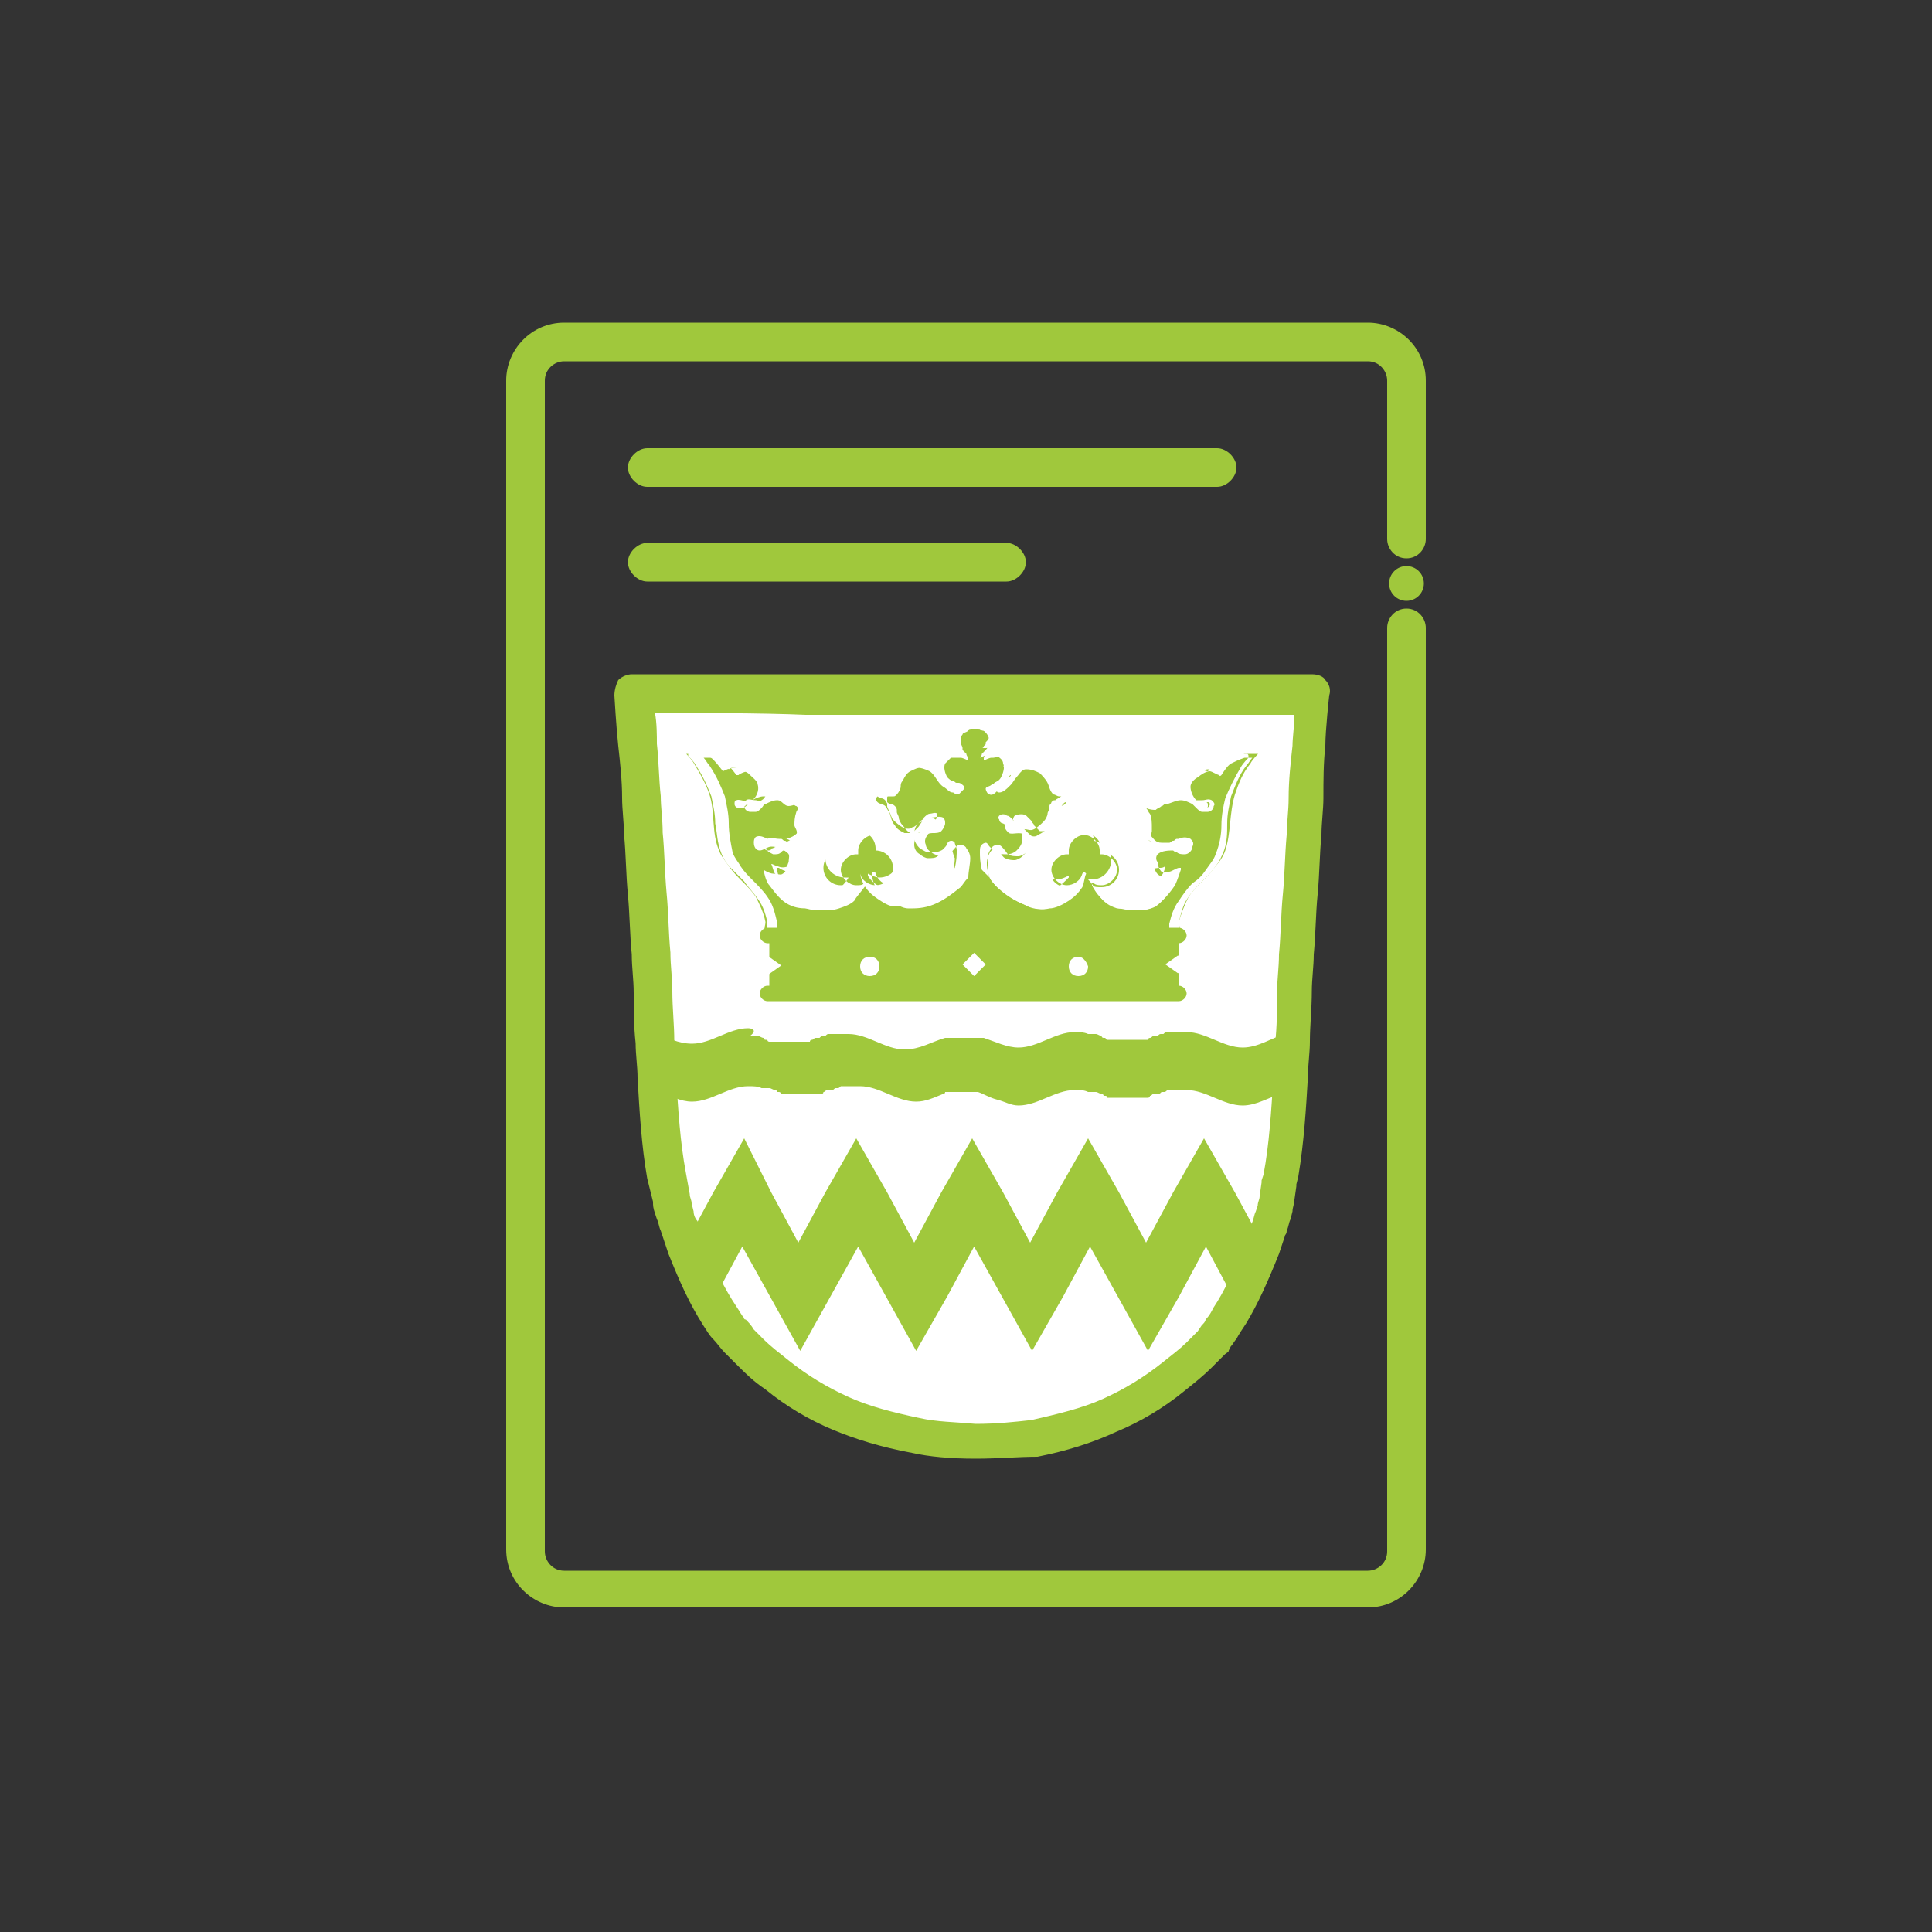
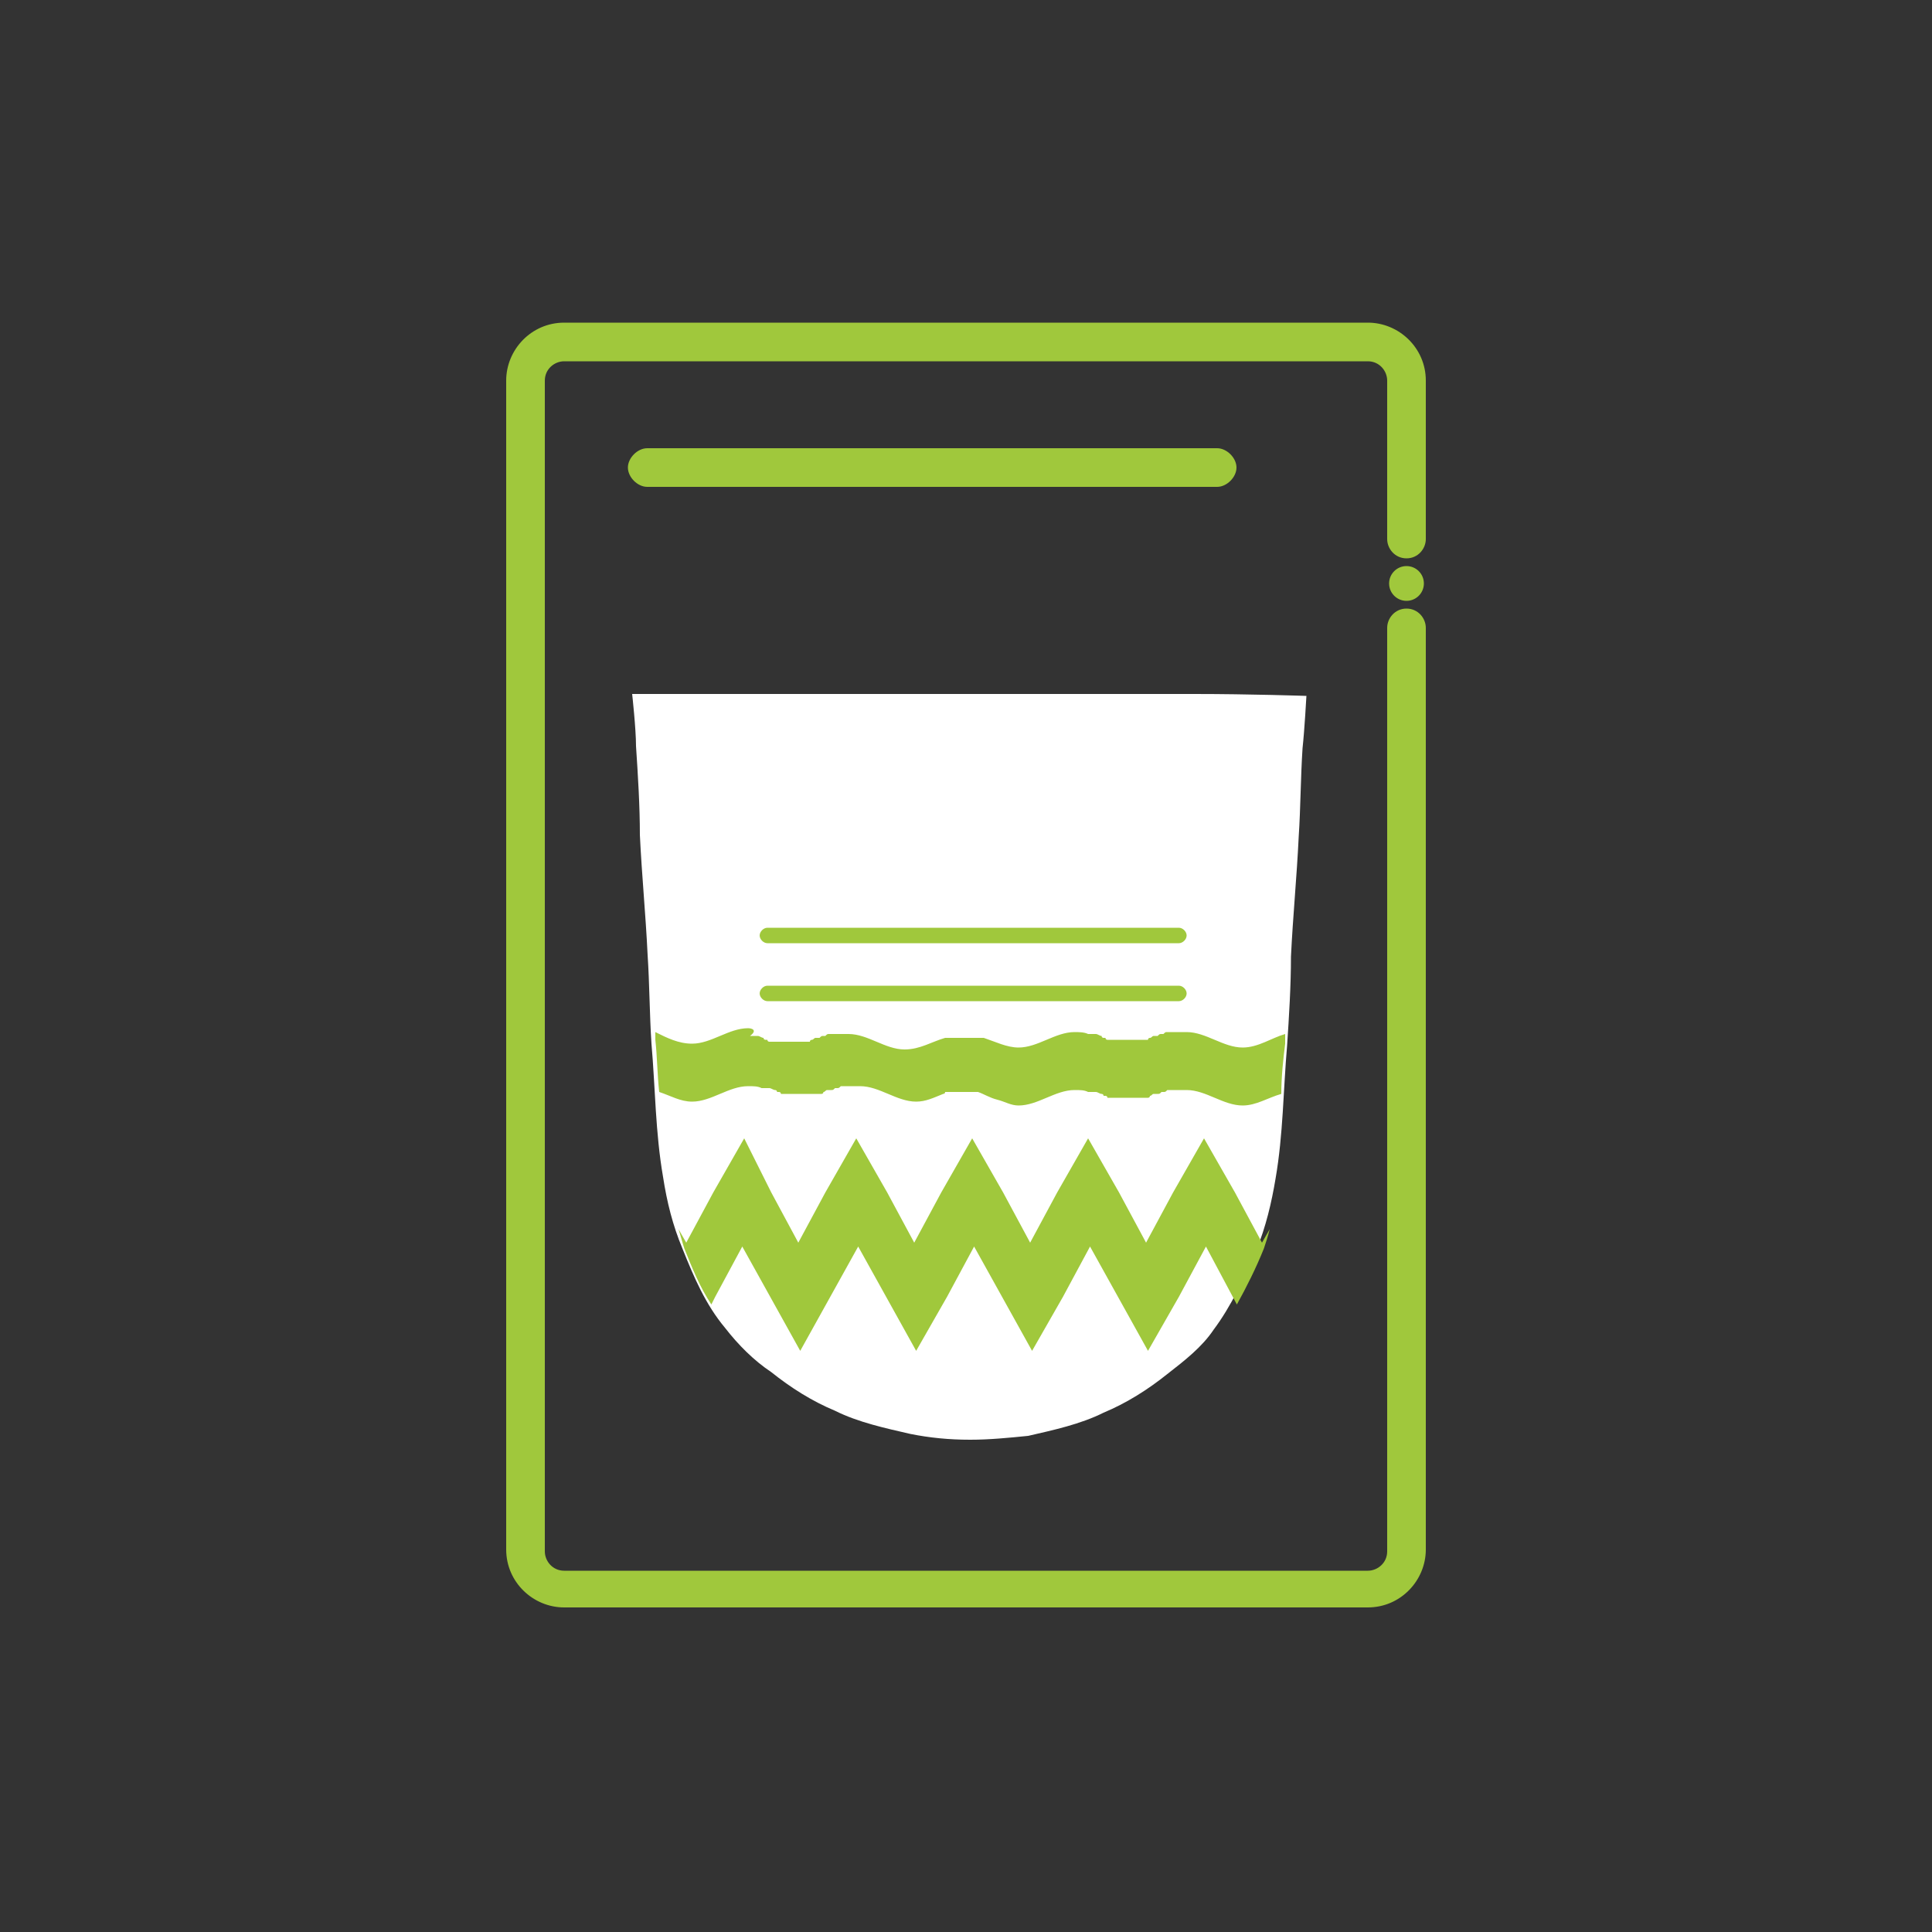
<svg xmlns="http://www.w3.org/2000/svg" version="1.1" id="Ebene_1" x="0px" y="0px" viewBox="0 0 100 100" style="enable-background:new 0 0 100 100;" xml:space="preserve">
  <rect x="0" y="0" width="100" height="100" fill="#333333" stroke="none" />
  <style type="text/css">
	.st0{fill:#A0C83C;}
	.st1{fill:#FFFFFF;}
	.st2{fill-rule:evenodd;clip-rule:evenodd;fill:#A0C83C;}
</style>
  <path class="st0" d="M73.8,19.7c0-1.7-1.4-3-3-3H29.2c-1.7,0-3,1.4-3,3v60.5c0,1.7,1.4,3,3,3h41.6c1.7,0,3-1.4,3-3V32.5  c0-0.5-0.4-1-1-1s-1,0.5-1,1v47.8c0,0.6-0.5,1-1,1H29.2c-0.6,0-1-0.5-1-1V19.7c0-0.6,0.5-1,1-1h41.6c0.6,0,1,0.5,1,1v8.2  c0,0.5,0.4,1,1,1s1-0.5,1-1V19.7z" />
  <circle class="st0" cx="72.8" cy="30.2" r="0.9" />
-   <path class="st0" d="M33.5,30.1h18.6c0.5,0,1-0.5,1-1s-0.5-1-1-1H33.5c-0.5,0-1,0.5-1,1S33,30.1,33.5,30.1z" />
  <path class="st0" d="M33.5,25.2H63c0.5,0,1-0.5,1-1s-0.5-1-1-1H33.5c-0.5,0-1,0.5-1,1S33,25.2,33.5,25.2z" />
  <g>
    <g transform="translate(124.12 7.02)">
      <g>
        <path class="st1" d="M-62.3,28.9c-1,0-1.9,0-2.6,0c-2.9,0-5.8,0-8.7,0c-0.1,0-0.2,0-0.3,0c-2.9,0-5.7,0-8.7,0s-8.8,0-8.8,0     s0.2,1.8,0.2,2.7c0.1,1.5,0.2,3.1,0.2,4.6c0.1,2.1,0.3,4.1,0.4,6.2c0.1,1.5,0.1,3.1,0.2,4.6c0.2,2.3,0.2,4.6,0.6,6.9     c0.2,1.3,0.5,2.5,1,3.7c0.6,1.5,1.2,2.9,2.2,4.1c0.7,0.9,1.5,1.7,2.4,2.3c1,0.8,2.1,1.5,3.3,2c1.2,0.6,2.6,0.9,3.9,1.2     c1,0.2,2,0.3,3.1,0.3c1,0,2-0.1,3-0.2c1.3-0.3,2.7-0.6,3.9-1.2c1.2-0.5,2.3-1.2,3.3-2c0.9-0.7,1.8-1.4,2.4-2.3     c0.9-1.2,1.6-2.7,2.2-4.1c0.5-1.2,0.8-2.5,1-3.7c0.4-2.3,0.4-4.6,0.6-6.9c0.1-1.5,0.2-3.1,0.2-4.6c0.1-2.1,0.3-4.1,0.4-6.2     c0.1-1.5,0.1-3.1,0.2-4.6c0.1-0.9,0.2-2.7,0.2-2.7S-59.4,28.9-62.3,28.9" />
      </g>
      <g>
        <path class="st0" d="M-85.4,46.2c-1,0-1.9,0.8-2.9,0.8c-0.7,0-1.3-0.3-1.9-0.6c0,0.1,0,0.3,0,0.4c0.1,0.9,0.1,1.8,0.2,2.7     c0.6,0.2,1.1,0.5,1.7,0.5v0c1,0,1.9-0.8,2.9-0.8c0.3,0,0.5,0,0.7,0.1c0,0,0,0,0.1,0c0,0,0,0,0,0c0,0,0.1,0,0.1,0c0,0,0,0,0,0     c0,0,0.1,0,0.1,0c0,0,0,0,0,0c0,0,0.1,0,0.1,0c0,0,0,0,0,0c0.1,0,0.2,0.1,0.3,0.1c0,0,0.1,0,0.1,0.1c0,0,0.1,0,0.1,0     c0,0,0.1,0,0.1,0.1c0,0,0,0,0,0c0,0,0,0,0,0c0,0,0.1,0,0.1,0c0,0,0,0,0,0c0,0,0,0,0,0c0,0,0,0,0.1,0c0,0,0,0,0,0c0,0,0,0,0,0     c0,0,0,0,0,0c0,0,0,0,0,0c0,0,0,0,0,0c0,0,0,0,0,0c0,0,0,0,0.1,0c0,0,0,0,0,0c0,0,0,0,0,0c0,0,0,0,0.1,0c0,0,0,0,0,0     c0,0,0,0,0.1,0c0,0,0,0,0,0c0,0,0,0,0,0c0,0,0.1,0,0.1,0c0,0,0,0,0,0c0,0,0,0,0,0c0,0,0,0,0,0c0,0,0,0,0,0c0,0,0,0,0.1,0     c0,0,0,0,0.1,0c0,0,0,0,0,0c0,0,0,0,0,0c0,0,0,0,0.1,0c0,0,0,0,0,0c0,0,0,0,0.1,0c0,0,0,0,0,0c0,0,0.1,0,0.1,0c0,0,0,0,0,0     c0,0,0,0,0,0c0,0,0,0,0.1,0c0,0,0,0,0.1,0c0,0,0.1,0,0.1,0c0,0,0,0,0,0c0,0,0,0,0,0c0,0,0.1,0,0.1,0c0,0,0,0,0.1,0c0,0,0,0,0.1,0     c0,0,0,0,0.1,0c0,0,0.1,0,0.1,0c0,0,0.1,0,0.1,0c0,0,0,0,0,0c0,0,0,0,0.1,0c0,0,0.1,0,0.1-0.1c0,0,0,0,0,0c0,0,0,0,0,0     c0.1,0,0.1-0.1,0.2-0.1c0,0,0,0,0.1,0c0,0,0,0,0,0c0,0,0.1,0,0.1,0c0.1,0,0.1,0,0.2-0.1c0,0,0.1,0,0.1,0c0.1,0,0.1,0,0.2-0.1     c0,0,0,0,0.1,0c0,0,0,0,0.1,0c0,0,0,0,0.1,0c0,0,0,0,0,0c0,0,0,0,0.1,0c0,0,0,0,0,0c0,0,0,0,0,0c0,0,0,0,0.1,0c0,0,0,0,0,0     c0.2,0,0.3,0,0.5,0c1,0,1.9,0.8,2.9,0.8c0.5,0,0.9-0.2,1.4-0.4v0c0,0,0,0,0,0c0,0,0,0,0,0c0,0,0.1,0,0.1-0.1c0,0,0.1,0,0.1,0     c0,0,0.1,0,0.1,0c0,0,0,0,0,0c0,0,0,0,0,0c0,0,0,0,0,0c0,0,0,0,0,0c0,0,0,0,0,0c0,0,0,0,0,0c0,0,0,0,0,0c0,0,0,0,0,0     c0,0,0,0,0.1,0c0,0,0,0,0,0c0,0,0,0,0.1,0c0,0,0,0,0,0c0,0,0,0,0.1,0c0,0,0,0,0,0c0,0,0,0,0.1,0c0,0,0,0,0,0c0,0,0,0,0.1,0     c0,0,0,0,0,0c0,0,0.1,0,0.1,0c0,0,0,0,0,0c0,0,0,0,0,0c0,0,0.1,0,0.1,0c0,0,0,0,0,0c0,0,0.1,0,0.1,0c0,0,0,0,0,0c0,0,0,0,0,0     c0,0,0,0,0,0c0,0,0,0,0,0c0,0,0,0,0,0c0,0,0.1,0,0.1,0c0,0,0,0,0,0c0,0,0.1,0,0.1,0c0,0,0.1,0,0.1,0c0,0,0,0,0,0c0,0,0.1,0,0.1,0     c0,0,0,0,0,0c0,0,0,0,0,0c0,0,0.1,0,0.1,0c0,0,0,0,0,0c0,0,0,0,0,0c0,0,0.1,0,0.1,0c0,0,0,0,0,0c0,0,0.1,0,0.1,0c0,0,0,0,0,0     c0.3,0.1,0.6,0.3,1,0.4c0,0,0,0,0,0c0.4,0.1,0.7,0.3,1.1,0.3v0c1,0,1.9-0.8,2.9-0.8c0.3,0,0.5,0,0.7,0.1c0,0,0,0,0.1,0     c0,0,0,0,0,0c0,0,0.1,0,0.1,0c0,0,0,0,0,0c0,0,0.1,0,0.1,0c0,0,0,0,0,0c0,0,0.1,0,0.1,0c0,0,0,0,0,0c0.1,0,0.2,0.1,0.3,0.1     c0,0,0.1,0,0.1,0.1c0,0,0.1,0,0.1,0c0,0,0.1,0,0.1,0.1c0,0,0,0,0,0c0,0,0,0,0,0c0,0,0.1,0,0.1,0c0,0,0,0,0,0c0,0,0,0,0,0     c0,0,0,0,0.1,0c0,0,0,0,0,0c0,0,0,0,0,0c0,0,0,0,0,0c0,0,0,0,0,0c0,0,0,0,0,0c0,0,0,0,0,0c0,0,0,0,0.1,0c0,0,0,0,0,0c0,0,0,0,0,0     c0,0,0,0,0.1,0c0,0,0,0,0,0c0,0,0,0,0.1,0c0,0,0,0,0,0c0,0,0,0,0,0c0,0,0.1,0,0.1,0c0,0,0,0,0,0c0,0,0,0,0,0c0,0,0,0,0,0     c0,0,0,0,0,0c0,0,0,0,0.1,0c0,0,0,0,0.1,0c0,0,0,0,0,0c0,0,0,0,0,0c0,0,0,0,0.1,0c0,0,0,0,0,0c0,0,0,0,0.1,0c0,0,0,0,0,0     c0,0,0.1,0,0.1,0c0,0,0,0,0,0c0,0,0,0,0,0c0,0,0,0,0.1,0c0,0,0,0,0.1,0c0,0,0.1,0,0.1,0c0,0,0,0,0,0c0,0,0,0,0,0c0,0,0.1,0,0.1,0     c0,0,0,0,0.1,0c0,0,0,0,0.1,0c0,0,0,0,0.1,0c0,0,0.1,0,0.1,0c0,0,0.1,0,0.1,0c0,0,0,0,0,0c0,0,0,0,0.1,0c0,0,0.1,0,0.1-0.1     c0,0,0,0,0,0c0,0,0,0,0,0c0.1,0,0.1-0.1,0.2-0.1c0,0,0,0,0.1,0c0,0,0,0,0,0c0,0,0.1,0,0.1,0c0.1,0,0.1,0,0.2-0.1c0,0,0.1,0,0.1,0     c0.1,0,0.1,0,0.2-0.1c0,0,0,0,0.1,0c0,0,0,0,0.1,0c0,0,0,0,0.1,0c0,0,0,0,0,0c0,0,0,0,0.1,0c0,0,0,0,0,0c0,0,0,0,0,0     c0,0,0,0,0.1,0c0,0,0,0,0,0c0.2,0,0.3,0,0.5,0c1,0,1.9,0.8,2.9,0.8c0.7,0,1.3-0.4,2-0.6c0-0.9,0.1-1.8,0.2-2.6c0-0.2,0-0.4,0-0.5     c-0.7,0.2-1.4,0.7-2.2,0.7c-1,0-1.9-0.8-2.9-0.8c-0.2,0-0.3,0-0.5,0c0,0,0,0,0,0c0,0,0,0-0.1,0c0,0,0,0,0,0c0,0,0,0,0,0     c0,0,0,0-0.1,0c0,0,0,0,0,0c0,0,0,0-0.1,0c0,0,0,0-0.1,0c0,0,0,0-0.1,0c-0.1,0-0.1,0-0.2,0.1c0,0-0.1,0-0.1,0     c-0.1,0-0.1,0-0.2,0.1c0,0-0.1,0-0.1,0c0,0,0,0,0,0c0,0,0,0-0.1,0c-0.1,0-0.1,0.1-0.2,0.1c0,0,0,0,0,0c0,0,0,0,0,0     c0,0-0.1,0-0.1,0.1c0,0,0,0-0.1,0c0,0,0,0,0,0c0,0-0.1,0-0.1,0c0,0-0.1,0-0.1,0c0,0,0,0-0.1,0c0,0,0,0-0.1,0c0,0,0,0-0.1,0     c0,0-0.1,0-0.1,0c0,0,0,0,0,0c0,0,0,0,0,0c0,0-0.1,0-0.1,0c0,0,0,0-0.1,0c0,0,0,0-0.1,0c0,0,0,0,0,0c0,0,0,0,0,0c0,0-0.1,0-0.1,0     c0,0,0,0,0,0c0,0,0,0-0.1,0c0,0,0,0,0,0c0,0,0,0-0.1,0c0,0,0,0,0,0c0,0,0,0,0,0c0,0,0,0-0.1,0c0,0,0,0-0.1,0c0,0,0,0,0,0     c0,0,0,0,0,0c0,0,0,0,0,0c0,0,0,0,0,0c0,0-0.1,0-0.1,0c0,0,0,0,0,0c0,0,0,0,0,0c0,0,0,0-0.1,0c0,0,0,0,0,0c0,0,0,0-0.1,0     c0,0,0,0,0,0c0,0,0,0,0,0c0,0,0,0-0.1,0c0,0,0,0,0,0c0,0,0,0,0,0c0,0,0,0,0,0c0,0,0,0,0,0c0,0,0,0,0,0c0,0,0,0,0,0c0,0,0,0-0.1,0     c0,0,0,0,0,0c0,0,0,0,0,0c0,0-0.1,0-0.1,0c0,0,0,0,0,0c0,0,0,0,0,0c0,0-0.1,0-0.1-0.1c0,0-0.1,0-0.1,0c0,0-0.1,0-0.1-0.1     c-0.1,0-0.2-0.1-0.3-0.1c0,0,0,0,0,0c0,0-0.1,0-0.1,0c0,0,0,0,0,0c0,0-0.1,0-0.1,0c0,0,0,0,0,0c0,0-0.1,0-0.1,0c0,0,0,0,0,0     c0,0,0,0-0.1,0c-0.2-0.1-0.5-0.1-0.7-0.1c-1,0-1.9,0.8-2.9,0.8c-0.6,0-1.2-0.3-1.8-0.5c0,0,0,0,0,0c0,0,0,0,0,0c0,0-0.1,0-0.1,0     c0,0,0,0-0.1,0c0,0-0.1,0-0.1,0c0,0,0,0,0,0c0,0,0,0-0.1,0c0,0,0,0,0,0c0,0,0,0-0.1,0c0,0,0,0,0,0c0,0-0.1,0-0.1,0c0,0,0,0,0,0     c0,0,0,0-0.1,0c0,0,0,0,0,0c0,0,0,0-0.1,0c0,0,0,0,0,0c0,0-0.1,0-0.1,0c0,0,0,0,0,0c0,0,0,0-0.1,0c0,0,0,0,0,0c0,0,0,0-0.1,0     c0,0,0,0,0,0c0,0,0,0,0,0c0,0,0,0-0.1,0c0,0,0,0,0,0c0,0,0,0,0,0c0,0,0,0,0,0c0,0-0.1,0-0.1,0c0,0,0,0,0,0c0,0-0.1,0-0.1,0     c0,0,0,0,0,0c0,0-0.1,0-0.1,0c0,0,0,0,0,0c0,0,0,0-0.1,0c0,0,0,0-0.1,0c0,0,0,0,0,0c0,0,0,0-0.1,0c0,0,0,0,0,0c0,0,0,0-0.1,0     c0,0,0,0,0,0c0,0-0.1,0-0.1,0c0,0,0,0,0,0h0c-0.7,0.2-1.3,0.6-2.1,0.6c-1,0-1.9-0.8-2.9-0.8c-0.2,0-0.3,0-0.5,0c0,0,0,0,0,0     c0,0,0,0-0.1,0c0,0,0,0,0,0c0,0,0,0,0,0c0,0,0,0-0.1,0c0,0,0,0,0,0c0,0,0,0-0.1,0c0,0,0,0-0.1,0c0,0,0,0-0.1,0     c-0.1,0-0.1,0-0.2,0.1c0,0-0.1,0-0.1,0c-0.1,0-0.1,0-0.2,0.1c0,0-0.1,0-0.1,0c0,0,0,0,0,0c0,0,0,0-0.1,0c-0.1,0-0.1,0.1-0.2,0.1     c0,0,0,0,0,0c0,0,0,0,0,0c0,0-0.1,0-0.1,0.1c0,0,0,0-0.1,0c0,0,0,0,0,0c0,0-0.1,0-0.1,0c0,0-0.1,0-0.1,0c0,0,0,0-0.1,0     c0,0,0,0-0.1,0c0,0,0,0-0.1,0c0,0-0.1,0-0.1,0c0,0,0,0,0,0c0,0,0,0,0,0c0,0-0.1,0-0.1,0c0,0,0,0-0.1,0c0,0,0,0-0.1,0c0,0,0,0,0,0     c0,0,0,0,0,0c0,0-0.1,0-0.1,0c0,0,0,0,0,0c0,0,0,0-0.1,0c0,0,0,0,0,0c0,0,0,0-0.1,0c0,0,0,0,0,0c0,0,0,0,0,0c0,0,0,0-0.1,0     c0,0,0,0-0.1,0c0,0,0,0,0,0c0,0,0,0,0,0c0,0,0,0,0,0c0,0,0,0,0,0c0,0-0.1,0-0.1,0c0,0,0,0,0,0c0,0,0,0,0,0c0,0,0,0-0.1,0     c0,0,0,0,0,0c0,0,0,0-0.1,0c0,0,0,0,0,0c0,0,0,0,0,0c0,0,0,0-0.1,0c0,0,0,0,0,0c0,0,0,0,0,0c0,0,0,0,0,0c0,0,0,0,0,0c0,0,0,0,0,0     c0,0,0,0,0,0c0,0,0,0-0.1,0c0,0,0,0,0,0c0,0,0,0,0,0c0,0-0.1,0-0.1,0c0,0,0,0,0,0c0,0,0,0,0,0c0,0-0.1,0-0.1-0.1c0,0-0.1,0-0.1,0     c0,0-0.1,0-0.1-0.1c-0.1,0-0.2-0.1-0.3-0.1c0,0,0,0,0,0c0,0-0.1,0-0.1,0c0,0,0,0,0,0c0,0-0.1,0-0.1,0c0,0,0,0,0,0     c0,0-0.1,0-0.1,0c0,0,0,0,0,0c0,0,0,0-0.1,0C-84.9,46.3-85.2,46.2-85.4,46.2L-85.4,46.2z" />
      </g>
      <g>
        <g>
          <g>
            <path class="st0" d="M-85.6,51.9l-1.6,2.8l-1.4,2.6l-0.4-0.7c0.1,0.3,0.2,0.7,0.3,1c0.4,1,0.8,2,1.4,2.9l0.2-0.4l1.4-2.6l3,5.4       l3-5.4l3,5.4l1.6-2.8l1.4-2.6l3,5.4l1.6-2.8l1.4-2.6l3,5.4l1.6-2.8l1.4-2.6l1.6,3c0.5-0.9,1-1.9,1.4-2.9c0.1-0.3,0.2-0.6,0.3-1       l-0.4,0.7l-1.4-2.6l-1.6-2.8l-1.6,2.8l-1.4,2.6l-1.4-2.6l-1.6-2.8l-1.6,2.8l-1.4,2.6l-1.4-2.6l-1.6-2.8l-1.6,2.8l-1.4,2.6       l-1.4-2.6l-1.6-2.8l-1.6,2.8l-1.4,2.6l-1.4-2.6L-85.6,51.9L-85.6,51.9z" />
          </g>
        </g>
        <g>
          <g>
            <g>
              <g>
-                 <path class="st2" d="M-73.7,30.5C-73.7,30.5-73.7,30.5-73.7,30.5c-0.1,0-0.1,0-0.2,0c-0.1,0-0.2,0-0.3,0.1         c-0.1,0.1-0.3,0.1-0.4,0.2c-0.1,0.1-0.2,0.3-0.2,0.5c0,0.1,0.1,0.3,0.2,0.4c0,0.1,0.1,0.1,0.2,0.2c0,0.1,0.1,0.2,0.1,0.2         s-0.2-0.1-0.3-0.1c-0.2,0-0.4-0.1-0.6,0c-0.1,0.1-0.3,0.2-0.3,0.4c-0.1,0.2,0,0.5,0.1,0.7c0.1,0.2,0.3,0.3,0.5,0.4         c0.1,0.1,0.3,0,0.3,0.2c0,0.1-0.1,0.2-0.2,0.3c-0.2,0-0.3-0.2-0.5-0.3c-0.3-0.2-0.4-0.6-0.7-0.8c-0.2-0.1-0.5-0.2-0.7-0.2         c-0.2,0-0.5,0.1-0.7,0.2c-0.2,0.1-0.3,0.3-0.4,0.5c-0.1,0.2-0.1,0.5-0.3,0.6c-0.1,0.1-0.2,0.1-0.3,0.1         c-0.1,0-0.2,0.1-0.3,0.1c-0.1,0.1-0.1,0.2,0,0.3c0.1,0.1,0.3,0.1,0.4,0.2c0.1,0.1,0.1,0.2,0.2,0.3c0.1,0.2,0.1,0.5,0.3,0.7         c0.1,0.2,0.3,0.3,0.5,0.4c0.1,0,0.3,0,0.4,0c0.1-0.1,0.2-0.2,0.3-0.3c0.1-0.1,0.2-0.4,0.4-0.4c0.2-0.1,0.4-0.1,0.5,0         c0.1,0.1,0.1,0.2,0.1,0.3c0,0.1-0.1,0.2-0.2,0.3c-0.2,0.1-0.6,0-0.8,0.1c-0.1,0.1-0.2,0.4-0.2,0.6c0,0.2,0.1,0.4,0.3,0.5         c0.1,0.1,0.3,0.2,0.4,0.2c0.2,0,0.4,0,0.5-0.1c0.2-0.1,0.3-0.5,0.5-0.5c0.1,0,0.2,0.1,0.2,0.1c0.1,0.1,0.1,0.3,0.2,0.5         c0,0.3-0.1,0.7-0.1,0.9c-0.1,0.2-0.3,0.4-0.4,0.5c-0.4,0.4-0.8,0.7-1.4,0.9c-0.4,0.1-0.8,0.2-1.2,0.2c-0.3,0-0.6-0.2-0.9-0.4         c-0.3-0.2-0.5-0.4-0.7-0.7c-0.1-0.2-0.2-0.5-0.2-0.6c0.1,0.4,0.5,0.6,0.8,0.6c0.5,0,0.9-0.4,0.9-0.9c0-0.5-0.4-0.9-0.9-0.9         c0,0,0-0.1,0-0.1c0-0.5-0.4-0.9-0.9-0.9l0,0c-0.5,0-0.9,0.4-0.9,0.9l0,0c0,0,0,0.1,0,0.1c-0.5,0-0.9,0.4-0.9,0.9         c0,0.5,0.4,0.9,0.9,0.9c0.2,0,0.3,0,0.5-0.1c-0.2,0.3-0.4,0.6-0.6,0.8c-0.2,0.2-0.5,0.3-0.7,0.4c-0.2,0.1-0.5,0.1-0.8,0.1         c-0.4,0-0.7,0-1.1-0.2c-0.4-0.2-0.7-0.6-1-1c-0.2-0.2-0.3-0.8-0.3-0.8s0.3,0.2,0.5,0.2c0.2,0,0.4,0.1,0.5,0         c0.2-0.1,0.2-0.4,0.3-0.6c0-0.2,0.1-0.4-0.1-0.5c-0.2-0.2-0.5-0.3-0.8-0.3c-0.2,0-0.4,0.2-0.6,0.2c-0.2,0-0.3-0.2-0.3-0.4         c0-0.1,0-0.2,0.1-0.3c0.2-0.1,0.4,0,0.6,0.1c0.1,0,0.2,0.2,0.4,0.2c0.2,0,0.3,0,0.5,0c0.2-0.1,0.5-0.2,0.6-0.4         c0.1-0.2-0.1-0.4-0.1-0.5c0-0.2,0-0.4,0.1-0.7c0.1-0.2,0.3-0.5,0.3-0.5s-0.5,0.2-0.7,0.2c-0.2,0-0.3-0.2-0.5-0.3         c-0.2-0.1-0.5-0.2-0.8-0.2c-0.2,0-0.4,0.1-0.6,0.2c-0.2,0.1-0.3,0.3-0.5,0.4c-0.1,0-0.1,0-0.2,0c-0.1,0-0.2-0.1-0.2-0.2         c0-0.1,0-0.2,0.1-0.2c0.2-0.1,0.6,0.2,0.8,0c0.2-0.1,0.4-0.5,0.3-0.8c0-0.2-0.3-0.4-0.5-0.6c-0.2-0.1-0.4-0.3-0.7-0.3         c-0.2,0-0.6,0.2-0.6,0.2s-0.3-0.4-0.5-0.6c-0.2-0.2-0.5-0.3-0.7-0.3c-0.1,0-0.2,0-0.3,0c-0.2,0-0.4,0-0.4,0s0.3,0.3,0.4,0.5         c0.3,0.5,0.6,1,0.8,1.6c0.3,0.9,0.1,2,0.5,2.9c0.1,0.3,0.3,0.5,0.5,0.8c0.4,0.6,1,1,1.4,1.6c0.2,0.4,0.4,0.8,0.5,1.3         c0,0.2-0.1,0.3,0,0.5c0,0.1,0.2,0.1,0.2,0.1l5.5,0.1l5,0l5,0l5.5-0.1c0,0,0.1-0.1,0.2-0.1c0.1-0.1,0-0.3,0-0.5         c0.1-0.4,0.3-0.9,0.5-1.3c0.4-0.6,1-1,1.4-1.6c0.2-0.2,0.4-0.5,0.5-0.8c0.3-0.9,0.2-1.9,0.5-2.9c0.2-0.6,0.4-1.1,0.8-1.6         c0.1-0.2,0.4-0.5,0.4-0.5s-0.4,0-0.7,0c-0.3,0.1-0.5,0.2-0.7,0.3C-60.6,32.6-61,33-61,33s-0.4-0.2-0.6-0.2         c-0.2,0-0.5,0.2-0.7,0.3c-0.2,0.1-0.4,0.3-0.5,0.6c0,0.3,0.1,0.6,0.3,0.8c0.2,0.1,0.6-0.2,0.8,0c0.1,0,0.1,0.1,0.1,0.2         c0,0.1-0.1,0.2-0.2,0.2c-0.1,0-0.1,0-0.2,0c-0.2-0.1-0.3-0.3-0.5-0.4c-0.2-0.1-0.4-0.2-0.6-0.2c-0.3,0-0.5,0.1-0.8,0.2         c-0.2,0.1-0.3,0.2-0.5,0.3c-0.2,0-0.7-0.2-0.7-0.2s0.2,0.3,0.3,0.5c0.1,0.2,0.1,0.4,0.1,0.7c0,0.2-0.1,0.4-0.1,0.5         c0.1,0.2,0.3,0.3,0.6,0.4c0.1,0,0.3,0,0.5,0c0.1,0,0.2-0.2,0.4-0.2c0.2-0.1,0.4-0.2,0.6-0.1c0.1,0,0.1,0.2,0.1,0.3         c0,0.2-0.2,0.3-0.3,0.4c-0.2,0.1-0.4-0.2-0.6-0.2c-0.3,0-0.6,0-0.8,0.3c-0.1,0.1-0.1,0.3-0.1,0.5c0,0.2,0.1,0.5,0.3,0.6         c0.1,0.1,0.3,0,0.5,0c0.2,0,0.5-0.2,0.5-0.2s-0.2,0.5-0.3,0.8c-0.3,0.4-0.6,0.8-1,1c-0.3,0.2-0.7,0.2-1.1,0.2         c-0.3,0-0.5-0.1-0.8-0.1c-0.3-0.1-0.5-0.2-0.7-0.4c-0.2-0.2-0.4-0.5-0.6-0.8c0.1,0.1,0.3,0.1,0.5,0.1c0.5,0,0.9-0.4,0.9-0.9         c0-0.5-0.4-0.9-0.9-0.9c0,0,0-0.1,0-0.1c0-0.5-0.4-0.9-0.9-0.9c-0.5,0-0.9,0.4-0.9,0.9c0,0,0,0.1,0,0.1         c-0.5,0-0.9,0.4-0.9,0.9c0,0.5,0.4,0.9,0.9,0.9c0.4,0,0.7-0.3,0.8-0.6c0,0.2-0.1,0.5-0.2,0.6c-0.2,0.3-0.4,0.5-0.7,0.7         c-0.3,0.2-0.6,0.3-0.9,0.4c-0.4,0.1-0.9,0-1.2-0.2c-0.5-0.2-1-0.5-1.4-0.9c-0.1-0.1-0.3-0.3-0.4-0.5         c-0.1-0.2-0.1-0.7-0.1-0.9c0-0.2,0.1-0.4,0.2-0.5c0.1-0.1,0.2-0.1,0.2-0.1c0.2,0,0.3,0.4,0.5,0.5c0.2,0.1,0.4,0.1,0.5,0.1         c0.1,0,0.3-0.1,0.4-0.2c0.1-0.1,0.3-0.3,0.3-0.5c0-0.2,0-0.5-0.2-0.6c-0.2-0.2-0.6,0-0.8-0.1c-0.1-0.1-0.2-0.2-0.2-0.3         c0-0.1,0-0.2,0.1-0.3c0.1-0.1,0.3-0.1,0.5,0c0.2,0.1,0.3,0.3,0.4,0.4c0.1,0.1,0.2,0.2,0.3,0.3c0.1,0.1,0.3,0.1,0.4,0         c0.2-0.1,0.4-0.2,0.5-0.4c0.1-0.2,0.2-0.5,0.3-0.7c0-0.1,0.1-0.2,0.2-0.3c0.1-0.1,0.3-0.1,0.4-0.2c0.1-0.1,0.1-0.2,0-0.3         c0-0.1-0.2-0.1-0.3-0.1c-0.1,0-0.2-0.1-0.3-0.1c-0.2-0.2-0.2-0.4-0.3-0.6c-0.1-0.2-0.3-0.4-0.4-0.5c-0.2-0.1-0.4-0.2-0.7-0.2         c-0.2,0-0.5,0.1-0.7,0.2c-0.3,0.2-0.5,0.6-0.7,0.8c-0.1,0.1-0.3,0.4-0.5,0.3c-0.1,0-0.2-0.2-0.2-0.3c0-0.1,0.2-0.1,0.3-0.2         c0.2-0.1,0.4-0.2,0.5-0.4c0.1-0.2,0.2-0.5,0.1-0.7c0-0.2-0.2-0.3-0.3-0.4c-0.2-0.1-0.4,0-0.6,0c-0.1,0-0.3,0.1-0.3,0.1         s0.1-0.1,0.1-0.2c0.1-0.1,0.1-0.1,0.2-0.2c0.1-0.1,0.2-0.3,0.2-0.4c0-0.2-0.1-0.4-0.2-0.5c-0.1-0.1-0.2-0.2-0.4-0.2         c-0.1,0-0.2-0.1-0.3-0.1C-73.6,30.5-73.7,30.5-73.7,30.5C-73.7,30.5-73.7,30.5-73.7,30.5C-73.7,30.5-73.7,30.5-73.7,30.5         L-73.7,30.5z" />
-               </g>
+                 </g>
              <g>
                <path class="st1" d="M-78.7,41.5l-5.5-0.1c0,0,0,0,0,0c0,0-0.2-0.1-0.2-0.2c-0.1-0.1,0-0.2,0-0.3c0-0.1,0-0.1,0-0.2         c-0.1-0.4-0.2-0.8-0.5-1.2c-0.2-0.3-0.5-0.6-0.7-0.9c-0.2-0.2-0.5-0.5-0.7-0.7c-0.2-0.2-0.4-0.5-0.5-0.8         c-0.2-0.5-0.2-1-0.3-1.5c0-0.5-0.1-0.9-0.2-1.4c-0.2-0.5-0.4-1-0.8-1.6c-0.1-0.2-0.4-0.5-0.4-0.5c0,0,0-0.1,0-0.1         c0,0,0-0.1,0.1-0.1c0,0,0.2,0,0.4,0c0.1,0,0.2,0,0.3,0c0.3,0.1,0.6,0.2,0.8,0.3c0.2,0.1,0.4,0.4,0.5,0.6         c0.1-0.1,0.4-0.1,0.5-0.1c0,0,0,0,0,0c0.3,0,0.5,0.2,0.7,0.3l0,0c0.2,0.1,0.4,0.3,0.5,0.6c0,0.2,0,0.4-0.1,0.5         c0.1,0,0.2-0.1,0.4-0.1c0,0,0,0,0,0c0.3,0,0.5,0.1,0.7,0.2l0.1,0c0.1,0,0.1,0.1,0.2,0.1c0.1,0.1,0.2,0.1,0.2,0.1         c0.2,0,0.5-0.1,0.7-0.2c0,0,0.1,0,0.1,0c0,0,0,0.1,0,0.1c0,0-0.2,0.3-0.3,0.5c-0.1,0.2-0.1,0.4-0.1,0.6c0,0.1,0,0.1,0,0.2         c0,0.1,0.1,0.3,0,0.4c-0.1,0.2-0.3,0.3-0.6,0.4c0,0-0.1,0-0.1,0c0.2,0,0.3,0.1,0.4,0.2c0.1,0.2,0.1,0.4,0.1,0.6         c0,0.3-0.1,0.5-0.3,0.6c-0.2,0.1-0.4,0.1-0.6,0c-0.1,0-0.2-0.1-0.3-0.1c0.1,0.2,0.1,0.4,0.2,0.5c0.2,0.3,0.5,0.8,1,1         c0.3,0.2,0.7,0.2,1,0.2c0,0,0,0,0,0c0.2,0,0.5,0,0.7-0.1c0.3-0.1,0.5-0.2,0.7-0.4c0.1-0.1,0.3-0.3,0.4-0.5         c-0.1,0-0.1,0-0.2,0c-0.5,0-1-0.4-1-1c0-0.5,0.4-0.9,0.9-1c0-0.5,0.4-1,1-1c0.5,0,1,0.4,1,1c0,0,0,0,0,0         c0.5,0.1,0.9,0.5,0.9,1c0,0.5-0.4,1-1,1c-0.2,0-0.4-0.1-0.6-0.2c0,0,0,0.1,0,0.1c0.1,0.2,0.4,0.5,0.7,0.6         c0.3,0.2,0.6,0.3,0.9,0.4c0.4,0,0.8,0,1.2-0.2c0.4-0.2,0.9-0.4,1.3-0.8c0.1-0.1,0.2-0.2,0.4-0.4c0.1-0.4,0.1-0.7,0.1-0.9         c0-0.2-0.1-0.3-0.1-0.4c-0.1-0.1-0.1-0.1-0.2-0.1c-0.1,0-0.2,0.1-0.2,0.2c-0.1,0.1-0.1,0.2-0.3,0.3c-0.2,0.1-0.4,0.1-0.6,0.1         c-0.2,0-0.3-0.1-0.5-0.2c-0.1-0.1-0.3-0.3-0.3-0.6c0-0.2,0-0.5,0.2-0.7c0.1-0.1,0.3-0.1,0.5-0.1c0.1,0,0.2,0,0.3,0         c0.1-0.1,0.1-0.1,0.2-0.2c0-0.1,0-0.2,0-0.2c-0.1-0.1-0.3,0-0.4,0c-0.1,0-0.2,0.1-0.3,0.2c0,0.1-0.1,0.1-0.2,0.2         c0,0-0.1,0.1-0.1,0.1c-0.1,0.1-0.2,0.2-0.3,0.2c-0.1,0.1-0.3,0.1-0.5,0c-0.2-0.1-0.4-0.3-0.5-0.4c-0.1-0.1-0.1-0.3-0.2-0.4         c0-0.1-0.1-0.2-0.1-0.3c0,0,0-0.1,0-0.1c0-0.1-0.1-0.1-0.1-0.2c0,0-0.1-0.1-0.2-0.1c-0.1,0-0.2-0.1-0.3-0.2         c-0.1-0.1-0.1-0.3,0-0.4c0.1-0.1,0.1-0.1,0.2-0.1c0,0,0.1,0,0.1,0c0,0,0.1,0,0.1,0c0.1,0,0.1,0,0.1-0.1         c0.1-0.1,0.1-0.2,0.2-0.3c0-0.1,0.1-0.2,0.1-0.3c0.1-0.2,0.3-0.4,0.5-0.5c0.2-0.1,0.4-0.2,0.7-0.2c0.2,0,0.5,0.1,0.7,0.2         c0.1,0.1,0.2,0.2,0.3,0.3c-0.1-0.2-0.1-0.4,0-0.6c0.1-0.2,0.2-0.3,0.4-0.4c0.2-0.1,0.4-0.1,0.5,0c0,0,0.1,0,0.1,0         c0,0,0.1,0,0.1,0c0,0,0,0,0,0c0,0,0-0.1-0.1-0.1c0,0-0.1-0.1-0.1-0.1l0-0.1c-0.1-0.1-0.2-0.3-0.2-0.4c0-0.2,0.1-0.4,0.2-0.6         c0.1-0.1,0.3-0.2,0.4-0.3c0.1,0,0.2-0.1,0.3-0.1c0,0,0,0,0.1,0c0,0,0.1,0,0.1,0h0c0,0,0,0,0,0c0,0,0.1,0,0.1,0l0.1,0         c0.1,0,0.2,0,0.3,0.1c0.1,0.1,0.3,0.1,0.4,0.3c0.1,0.2,0.2,0.4,0.2,0.6c0,0.2-0.1,0.3-0.2,0.4l0,0.1c0,0-0.1,0.1-0.1,0.1         c0,0,0,0.1-0.1,0.1c0,0,0,0,0,0c0,0,0.1,0,0.1,0c0,0,0.1,0,0.1,0c0.2,0,0.4-0.1,0.5,0c0.2,0.1,0.3,0.2,0.4,0.4         c0.1,0.2,0.1,0.4,0,0.6c0.1-0.1,0.2-0.2,0.3-0.3c0.2-0.1,0.5-0.2,0.7-0.2c0.2,0,0.5,0.1,0.7,0.2c0.2,0.1,0.3,0.3,0.5,0.5         c0.1,0.1,0.1,0.2,0.1,0.3c0,0.1,0.1,0.2,0.2,0.3c0,0,0.1,0.1,0.1,0.1c0,0,0.1,0,0.1,0.1c0,0,0.1,0,0.1,0         c0.1,0,0.2,0.1,0.2,0.1c0.1,0.1,0.1,0.3,0,0.4c-0.1,0.1-0.2,0.1-0.3,0.2c-0.1,0-0.1,0-0.2,0.1c0,0.1-0.1,0.1-0.1,0.2         c0,0,0,0.1,0,0.1c0,0.1-0.1,0.2-0.1,0.3c0,0.1-0.1,0.3-0.2,0.4c-0.1,0.1-0.3,0.3-0.5,0.4c-0.2,0.1-0.3,0-0.5,0         c-0.1,0-0.2-0.1-0.3-0.2c0,0-0.1-0.1-0.1-0.1c-0.1-0.1-0.1-0.1-0.2-0.2c-0.1-0.1-0.2-0.2-0.3-0.2c-0.1-0.1-0.3-0.1-0.4,0         c0,0-0.1,0.1,0,0.2c0,0.1,0.1,0.2,0.2,0.2c0.1,0.1,0.2,0,0.3,0c0.2,0,0.3,0,0.5,0.1c0.2,0.2,0.2,0.5,0.2,0.7         c0,0.3-0.2,0.5-0.3,0.6c-0.1,0.1-0.3,0.2-0.5,0.2c-0.2,0-0.4,0-0.6-0.1c-0.1-0.1-0.2-0.2-0.3-0.3c-0.1-0.1-0.1-0.2-0.2-0.2         c0,0-0.1,0-0.2,0.1c-0.1,0.1-0.1,0.2-0.1,0.4c0,0.2,0,0.5,0.1,0.9c0.2,0.2,0.3,0.3,0.4,0.4c0.4,0.4,0.9,0.7,1.3,0.8         c0.4,0.2,0.8,0.2,1.2,0.2c0.3,0,0.6-0.2,0.9-0.4c0.3-0.2,0.5-0.4,0.7-0.6c0,0,0,0,0-0.1c-0.2,0.1-0.4,0.2-0.6,0.2         c-0.5,0-1-0.4-1-1c0-0.5,0.4-0.9,0.9-1c0-0.5,0.4-1,1-1c0.5,0,1,0.4,1,1c0,0,0,0,0,0c0.5,0.1,0.9,0.5,0.9,1c0,0.5-0.4,1-1,1         c-0.1,0-0.1,0-0.2,0c0.2,0.2,0.3,0.4,0.4,0.5c0.2,0.2,0.4,0.3,0.7,0.4c0.2,0.1,0.5,0.1,0.7,0.1c0,0,0,0,0,0         c0.3,0,0.7,0,1-0.2c0.4-0.2,0.8-0.7,1-1c0.1-0.1,0.2-0.4,0.2-0.5c-0.1,0.1-0.2,0.1-0.3,0.1c-0.2,0-0.4,0.1-0.6,0         c-0.2-0.1-0.3-0.4-0.3-0.6c0-0.1-0.1-0.4,0.1-0.6c0.1-0.1,0.3-0.2,0.4-0.2c0,0-0.1,0-0.1,0c-0.3-0.1-0.5-0.2-0.6-0.4         c-0.1-0.1,0-0.3,0-0.4c0-0.1,0-0.1,0-0.2c0-0.2,0-0.4-0.1-0.6c-0.1-0.2-0.3-0.5-0.3-0.5c0,0,0-0.1,0-0.1c0,0,0.1,0,0.1,0         c0.1,0.1,0.5,0.2,0.7,0.2c0.1,0,0.2-0.1,0.2-0.1c0.1,0,0.1-0.1,0.2-0.1l0.1,0c0.2-0.1,0.5-0.2,0.7-0.2c0,0,0,0,0,0         c0.1,0,0.3,0,0.4,0.1c-0.1-0.2-0.1-0.4-0.1-0.5c0-0.3,0.3-0.4,0.5-0.6l0,0c0.2-0.1,0.4-0.3,0.7-0.3c0.2,0,0.4,0.1,0.5,0.1         c0.1-0.1,0.3-0.4,0.5-0.6c0.2-0.2,0.5-0.3,0.8-0.3c0.2,0,0.7,0,0.7,0c0,0,0.1,0,0.1,0.1s0,0.1,0,0.1c0,0-0.3,0.3-0.4,0.5         c-0.3,0.5-0.6,1.1-0.8,1.6c-0.1,0.4-0.2,0.9-0.2,1.4c0,0.5-0.1,1-0.3,1.5c-0.1,0.3-0.3,0.5-0.5,0.8c-0.2,0.3-0.4,0.5-0.7,0.7         c-0.3,0.3-0.5,0.6-0.7,0.9c-0.3,0.4-0.4,0.8-0.5,1.2c0,0,0,0.1,0,0.2c0,0.1,0,0.2,0,0.3c0,0.1-0.2,0.1-0.2,0.2c0,0,0,0,0,0         l-5.5,0.1l-5,0L-78.7,41.5z M-73.7,41.3l5,0l5.5-0.1c0,0,0.1-0.1,0.1-0.1c0,0,0-0.1,0-0.2c0-0.1,0-0.2,0-0.2         c0.1-0.4,0.2-0.9,0.5-1.3c0.2-0.3,0.5-0.6,0.8-0.9c0.2-0.2,0.5-0.5,0.6-0.7c0.2-0.2,0.3-0.5,0.4-0.7c0.2-0.5,0.2-1,0.2-1.5         c0-0.5,0.1-0.9,0.2-1.4c0.2-0.5,0.4-1.1,0.8-1.6c0.1-0.1,0.2-0.3,0.3-0.4c-0.1,0-0.3,0-0.4,0c-0.3,0.1-0.5,0.2-0.7,0.3         c-0.2,0.1-0.5,0.6-0.5,0.6c0,0-0.1,0.1-0.1,0c-0.1,0-0.4-0.2-0.5-0.2c0,0,0,0,0,0c-0.2,0-0.5,0.2-0.6,0.3l0,0         c-0.2,0.1-0.4,0.3-0.4,0.5c0,0.2,0.1,0.5,0.3,0.7c0.1,0,0.2,0,0.3,0c0.2,0,0.3-0.1,0.5,0c0.1,0.1,0.2,0.2,0.1,0.3         c0,0.2-0.2,0.3-0.3,0.3c-0.1,0-0.2,0-0.3,0c-0.1,0-0.2-0.1-0.3-0.2c-0.1-0.1-0.1-0.1-0.2-0.2c-0.2-0.1-0.4-0.2-0.6-0.2         c0,0,0,0,0,0c-0.2,0-0.4,0.1-0.7,0.2l-0.1,0c-0.1,0-0.1,0.1-0.2,0.1c-0.1,0.1-0.2,0.1-0.3,0.2c-0.1,0-0.3,0-0.5-0.1         c0.1,0.1,0.1,0.2,0.2,0.3c0.1,0.2,0.1,0.5,0.1,0.7c0,0.1,0,0.2,0,0.2c0,0.1-0.1,0.2,0,0.3c0.1,0.1,0.2,0.3,0.5,0.3         c0.1,0,0.3,0,0.4,0c0.1,0,0.1-0.1,0.2-0.1c0.1,0,0.1-0.1,0.2-0.1c0,0,0.1,0,0.1,0c0.2-0.1,0.4-0.1,0.6,0         c0.1,0.1,0.2,0.2,0.1,0.4c0,0.2-0.2,0.4-0.4,0.4c-0.1,0-0.3,0-0.4-0.1c-0.1,0-0.2-0.1-0.2-0.1c0,0,0,0,0,0         c-0.2,0-0.6,0-0.8,0.2c-0.1,0.1-0.1,0.3,0,0.4c0,0.2,0.1,0.4,0.2,0.5c0.1,0.1,0.3,0,0.4,0c0.1,0,0.4-0.2,0.5-0.2         c0,0,0.1,0,0.1,0c0,0,0,0.1,0,0.1c0,0-0.2,0.6-0.3,0.8c-0.2,0.3-0.6,0.8-1,1.1c-0.4,0.2-0.8,0.2-1.1,0.2c0,0,0,0,0,0         c-0.3,0-0.5-0.1-0.8-0.1c-0.3-0.1-0.6-0.3-0.8-0.4c-0.2-0.2-0.4-0.4-0.6-0.8c0,0,0-0.1,0-0.1c0,0,0.1,0,0.1,0         c0.1,0.1,0.3,0.1,0.4,0.1c0.4,0,0.8-0.4,0.8-0.8c0-0.4-0.4-0.8-0.8-0.8c0,0-0.1,0-0.1,0c0,0,0,0,0-0.1c0,0,0-0.1,0-0.1         c0-0.4-0.4-0.8-0.8-0.8c-0.4,0-0.8,0.4-0.8,0.8c0,0,0,0.1,0,0.1c0,0,0,0.1,0,0.1c0,0,0,0-0.1,0c-0.4,0-0.8,0.4-0.8,0.8         c0,0.4,0.4,0.8,0.8,0.8c0.3,0,0.7-0.2,0.8-0.6c0,0,0.1-0.1,0.1-0.1c0,0,0.1,0.1,0.1,0.1c-0.1,0.2-0.1,0.5-0.2,0.7         c-0.2,0.3-0.4,0.5-0.7,0.7c-0.3,0.2-0.7,0.4-1,0.4c-0.4,0.1-0.8,0-1.3-0.2c-0.5-0.2-0.9-0.5-1.4-0.9         c-0.1-0.1-0.3-0.3-0.4-0.5c0,0,0,0,0,0c-0.1-0.3-0.2-0.7-0.1-1c0-0.2,0.1-0.4,0.2-0.5c0-0.1,0.2-0.2,0.3-0.2         c0.2,0,0.3,0.2,0.4,0.3c0.1,0.1,0.1,0.2,0.2,0.2c0.1,0.1,0.3,0.1,0.5,0.1c0.1,0,0.3-0.1,0.4-0.2c0.1-0.1,0.2-0.3,0.3-0.4         c0-0.2,0-0.4-0.1-0.5c-0.1-0.1-0.2-0.1-0.3-0.1c-0.1,0-0.3,0-0.4-0.1c-0.1-0.1-0.2-0.2-0.2-0.4c0-0.1,0-0.3,0.1-0.4         c0.2-0.1,0.5-0.1,0.6,0c0.1,0.1,0.2,0.2,0.3,0.3c0,0.1,0.1,0.1,0.1,0.2c0,0,0.1,0.1,0.1,0.1c0.1,0.1,0.1,0.1,0.2,0.2         c0.1,0,0.2,0,0.4,0c0.2-0.1,0.3-0.2,0.4-0.4c0.1-0.1,0.1-0.2,0.2-0.4c0-0.1,0.1-0.2,0.1-0.3c0,0,0,0,0-0.1         c0-0.1,0.1-0.2,0.1-0.2c0.1-0.1,0.1-0.1,0.2-0.1c0.1,0,0.1-0.1,0.2-0.1c0-0.1,0-0.2,0-0.2c0,0-0.1,0-0.1-0.1c0,0-0.1,0-0.1,0         c0,0-0.1,0-0.1,0c-0.1,0-0.1-0.1-0.2-0.1c-0.1-0.1-0.2-0.2-0.2-0.4c0-0.1-0.1-0.2-0.1-0.3c-0.1-0.2-0.2-0.3-0.4-0.5         c-0.2-0.1-0.4-0.2-0.6-0.2c-0.2,0-0.4,0.1-0.6,0.2c-0.2,0.1-0.3,0.3-0.4,0.4c-0.1,0.1-0.2,0.3-0.3,0.4c0,0-0.1,0.1-0.1,0.1         c-0.1,0.1-0.3,0.3-0.5,0.3c-0.1,0-0.2-0.1-0.2-0.2c0-0.1-0.1-0.1-0.1-0.2c0-0.1,0.2-0.2,0.3-0.2c0,0,0.1,0,0.1,0         c0.1,0,0.1-0.1,0.2-0.1c0.1-0.1,0.3-0.1,0.3-0.2C-72,33-72,32.7-72,32.5c0-0.1-0.1-0.3-0.3-0.3c-0.1-0.1-0.3,0-0.4,0         c0,0-0.1,0-0.1,0c-0.1,0-0.3,0.1-0.3,0.1c0,0-0.1,0-0.1,0c0,0,0-0.1,0-0.1c0,0,0.1-0.1,0.1-0.2c0,0,0.1-0.1,0.1-0.1         c0,0,0.1-0.1,0.1-0.1l0-0.1c0.1-0.1,0.1-0.2,0.1-0.3c0-0.1,0-0.3-0.1-0.4c-0.1-0.1-0.2-0.2-0.3-0.2c-0.1,0-0.1,0-0.2-0.1         l-0.1,0c0,0-0.1,0-0.1,0c0,0,0,0,0,0c0,0-0.1,0-0.1,0c0,0-0.1,0-0.1,0c-0.1,0-0.2,0-0.2,0.1c-0.1,0.1-0.3,0.1-0.3,0.2         c-0.1,0.1-0.1,0.3-0.1,0.4c0,0.1,0.1,0.2,0.1,0.3l0,0.1c0,0,0.1,0.1,0.1,0.1c0,0,0.1,0.1,0.1,0.1c0,0.1,0.1,0.2,0.1,0.2         c0,0,0,0.1,0,0.1c0,0-0.1,0-0.1,0c0,0-0.2-0.1-0.3-0.1c0,0-0.1,0-0.1,0c-0.2,0-0.3,0-0.4,0c-0.1,0.1-0.2,0.2-0.3,0.3         c-0.1,0.2,0,0.5,0.1,0.7c0.1,0.1,0.2,0.2,0.3,0.2c0.1,0,0.1,0.1,0.2,0.1c0,0,0.1,0,0.1,0c0.1,0,0.2,0.1,0.3,0.2         c0,0.1,0,0.1-0.1,0.2c-0.1,0.1-0.1,0.1-0.2,0.2c-0.2,0-0.3-0.1-0.5-0.3c0,0-0.1-0.1-0.1-0.1c-0.1-0.1-0.2-0.3-0.3-0.4         c-0.1-0.2-0.2-0.3-0.4-0.4c-0.2-0.1-0.4-0.2-0.6-0.2c0,0,0,0,0,0c-0.2,0-0.4,0.1-0.6,0.2c-0.2,0.1-0.3,0.3-0.4,0.5         c-0.1,0.1-0.1,0.2-0.1,0.3c0,0.1-0.1,0.3-0.2,0.4c-0.1,0.1-0.1,0.1-0.2,0.1c0,0-0.1,0-0.1,0c0,0-0.1,0-0.1,0         c-0.1,0-0.1,0-0.1,0.1c0,0.1,0,0.2,0,0.2c0,0,0.1,0.1,0.2,0.1c0.1,0,0.2,0.1,0.2,0.1c0.1,0.1,0.1,0.2,0.1,0.2c0,0,0,0,0,0.1         c0,0.1,0.1,0.2,0.1,0.3c0,0.1,0.1,0.3,0.2,0.4c0.1,0.1,0.2,0.3,0.4,0.4c0.1,0,0.2,0,0.4,0c0.1,0,0.1-0.1,0.2-0.2         c0,0,0.1-0.1,0.1-0.1c0,0,0.1-0.1,0.1-0.2c0.1-0.1,0.2-0.2,0.3-0.3c0.1,0,0.4-0.1,0.6,0c0.1,0.1,0.1,0.2,0.1,0.3         c0,0.1-0.1,0.3-0.2,0.4c-0.1,0.1-0.3,0.1-0.4,0.1c-0.1,0-0.3,0-0.3,0.1c-0.1,0.1-0.2,0.3-0.1,0.5c0,0.1,0.1,0.3,0.3,0.4         c0.1,0.1,0.2,0.1,0.4,0.2c0.2,0,0.3,0,0.5-0.1c0.1,0,0.1-0.1,0.2-0.2c0.1-0.1,0.2-0.3,0.4-0.3c0.1,0,0.3,0.1,0.3,0.2         c0.1,0.1,0.2,0.3,0.2,0.5c0,0.3-0.1,0.7-0.1,1c0,0,0,0,0,0c-0.2,0.2-0.3,0.4-0.4,0.5c-0.5,0.4-0.9,0.7-1.4,0.9         c-0.5,0.2-0.9,0.2-1.3,0.2c-0.3,0-0.6-0.2-1-0.4c-0.3-0.2-0.6-0.4-0.7-0.7c-0.1-0.2-0.2-0.5-0.2-0.7c0,0,0-0.1,0.1-0.1         c0,0,0.1,0,0.1,0.1c0.1,0.3,0.4,0.6,0.8,0.6c0.4,0,0.8-0.4,0.8-0.8c0-0.4-0.4-0.8-0.8-0.8c0,0-0.1,0-0.1,0c0,0,0,0,0-0.1         c0,0,0-0.1,0-0.1c0-0.4-0.4-0.8-0.8-0.8s-0.8,0.4-0.8,0.8c0,0,0,0.1,0,0.1c0,0,0,0.1,0,0.1c0,0,0,0-0.1,0         c-0.4,0-0.8,0.4-0.8,0.8c0,0.4,0.4,0.8,0.8,0.8c0.2,0,0.3,0,0.4-0.1c0,0,0.1,0,0.1,0c0,0,0,0.1,0,0.1         c-0.3,0.4-0.5,0.6-0.6,0.8c-0.2,0.2-0.5,0.3-0.8,0.4c-0.3,0.1-0.5,0.1-0.8,0.1c0,0,0,0,0,0c-0.3,0-0.8,0-1.1-0.2         c-0.5-0.3-0.8-0.7-1-1.1c-0.2-0.2-0.3-0.8-0.3-0.8c0,0,0-0.1,0-0.1c0,0,0.1,0,0.1,0c0.1,0.1,0.4,0.2,0.5,0.2         c0.1,0,0.3,0.1,0.4,0c0.1-0.1,0.2-0.3,0.2-0.5c0-0.2,0-0.3,0-0.4c-0.2-0.2-0.5-0.2-0.8-0.2h0c-0.1,0-0.1,0-0.2,0.1         c-0.1,0.1-0.2,0.1-0.4,0.1c-0.2-0.1-0.4-0.2-0.4-0.4c0-0.1,0-0.3,0.1-0.4c0.2-0.1,0.4,0,0.6,0c0,0,0.1,0,0.1,0         c0.1,0,0.1,0.1,0.2,0.1c0.1,0,0.1,0.1,0.2,0.1c0.1,0,0.3,0,0.4,0c0.3-0.1,0.4-0.2,0.5-0.3c0-0.1,0-0.2,0-0.3         c0-0.1,0-0.2,0-0.2c0-0.2,0-0.5,0.1-0.7c0-0.1,0.1-0.2,0.2-0.3c-0.2,0.1-0.4,0.1-0.5,0.1c-0.1,0-0.2-0.1-0.3-0.2         c-0.1,0-0.1-0.1-0.2-0.1l-0.1,0c-0.2-0.1-0.4-0.2-0.7-0.2c0,0,0,0,0,0c-0.2,0-0.4,0.1-0.6,0.2c-0.1,0-0.1,0.1-0.2,0.2         c-0.1,0.1-0.2,0.2-0.3,0.2c-0.1,0-0.2,0-0.3,0c-0.1,0-0.3-0.1-0.3-0.3c0-0.1,0-0.2,0.1-0.3c0.1-0.1,0.3,0,0.5,0         c0.1,0,0.2,0.1,0.3,0c0.2-0.1,0.3-0.4,0.3-0.7c0-0.2-0.2-0.3-0.4-0.5l0,0c-0.2-0.2-0.4-0.3-0.6-0.3c-0.1,0-0.4,0.1-0.5,0.2         c0,0-0.1,0-0.1,0c0,0-0.3-0.4-0.5-0.6c-0.2-0.2-0.5-0.3-0.7-0.3c-0.1,0-0.2,0-0.3,0c-0.1,0-0.1,0-0.2,0         c0.1,0.1,0.2,0.3,0.3,0.4c0.4,0.6,0.6,1.1,0.8,1.6c0.1,0.5,0.2,0.9,0.2,1.4c0,0.5,0.1,1,0.2,1.5c0.1,0.3,0.3,0.5,0.4,0.7         c0.2,0.3,0.4,0.5,0.6,0.7c0.3,0.3,0.6,0.6,0.8,0.9c0.3,0.4,0.4,0.9,0.5,1.3c0,0.1,0,0.2,0,0.2c0,0.1,0,0.2,0,0.2         c0,0,0.1,0,0.1,0.1l5.5,0.1L-73.7,41.3z M-84.6,36.5c0,0-0.1,0-0.1,0c0,0-0.1,0.1,0,0.2c0,0.1,0.2,0.3,0.3,0.3         c0.1,0,0.2,0,0.2-0.1c0.1,0,0.2-0.1,0.3-0.1c0,0,0,0,0,0c-0.1,0-0.1-0.1-0.2-0.1c-0.1,0-0.1-0.1-0.2-0.1c0,0-0.1,0-0.1,0         C-84.5,36.5-84.6,36.5-84.6,36.5z M-63.5,36.8c0.1,0,0.2,0.1,0.3,0.1c0.1,0.1,0.2,0.1,0.2,0.1c0.1,0,0.3-0.2,0.3-0.3         c0-0.1,0-0.1,0-0.2c-0.1-0.1-0.3,0-0.4,0.1c0,0-0.1,0-0.1,0c-0.1,0-0.1,0.1-0.2,0.1C-63.4,36.7-63.5,36.7-63.5,36.8         C-63.5,36.8-63.5,36.8-63.5,36.8z M-62.1,34.6c0.1,0.1,0.2,0.2,0.3,0.2c0,0,0.1,0,0.1,0c0.1,0,0.2-0.1,0.2-0.2         c0,0,0-0.1-0.1-0.1c-0.1,0-0.2,0-0.3,0C-61.9,34.6-62,34.6-62.1,34.6z M-85.8,34.5C-85.8,34.5-85.9,34.5-85.8,34.5         c-0.1,0-0.2,0.1-0.2,0.1c0,0.1,0.1,0.1,0.2,0.2c0,0,0.1,0,0.1,0c0.1,0,0.2-0.1,0.3-0.2c-0.1,0-0.1,0-0.2,0         C-85.7,34.5-85.7,34.5-85.8,34.5z M-72.2,33.4c-0.1,0-0.1,0.1-0.2,0.1c-0.1,0-0.1,0-0.1,0.1c-0.1,0-0.1,0-0.2,0.1         c-0.1,0-0.1,0-0.1,0c0,0,0,0,0,0.1c0,0,0.1,0.1,0.1,0.1c0.1,0,0.2-0.1,0.3-0.2c0,0,0.1-0.1,0.1-0.1         C-72.2,33.5-72.2,33.5-72.2,33.4z M-75.3,33.4c0,0,0.1,0.1,0.1,0.1c0,0,0.1,0.1,0.1,0.1c0.1,0.1,0.2,0.2,0.3,0.2         c0,0,0.1,0,0.1-0.1c0,0,0-0.1,0-0.1c0,0-0.1,0-0.1,0c-0.1,0-0.1,0-0.2-0.1c0,0-0.1-0.1-0.1-0.1         C-75.1,33.5-75.2,33.5-75.3,33.4z" />
              </g>
            </g>
            <g>
              <g>
-                 <path class="st0" d="M-84.3,41.4h21.2v3h-21.2V41.4z" />
-               </g>
+                 </g>
              <g>
                <g>
                  <path class="st0" d="M-84.4,41c-0.2,0-0.4,0.2-0.4,0.4c0,0.2,0.2,0.4,0.4,0.4h21.3c0.2,0,0.4-0.2,0.4-0.4          c0-0.2-0.2-0.4-0.4-0.4H-84.4z M-84.4,44c-0.2,0-0.4,0.2-0.4,0.4c0,0.2,0.2,0.4,0.4,0.4h21.3c0.2,0,0.4-0.2,0.4-0.4          c0-0.2-0.2-0.4-0.4-0.4H-84.4z" />
                </g>
              </g>
            </g>
          </g>
          <g>
            <path class="st1" d="M-73.7,42.3l0.6,0.6l-0.6,0.6l-0.6-0.6L-73.7,42.3z" />
          </g>
          <g>
            <g transform="matrix(.818.575-.818.575 0 0)">
              <g>
                <path class="st1" d="M-14.6,88.5h0.8v0.8h-0.8V88.5z" />
              </g>
              <g>
                <path class="st1" d="M-1.7,75.5h0.8v0.8h-0.8V75.5z" />
              </g>
            </g>
            <g>
-               <path class="st1" d="M-79.1,42.5c-0.3,0-0.5,0.2-0.5,0.5s0.2,0.5,0.5,0.5c0.3,0,0.5-0.2,0.5-0.5c0,0,0,0,0,0        C-78.6,42.7-78.8,42.5-79.1,42.5C-79.1,42.5-79.1,42.5-79.1,42.5z M-68.3,42.5c-0.3,0-0.5,0.2-0.5,0.5c0,0.3,0.2,0.5,0.5,0.5        c0.3,0,0.5-0.2,0.5-0.5c0,0,0,0,0,0C-67.9,42.7-68.1,42.5-68.3,42.5C-68.3,42.5-68.3,42.5-68.3,42.5z" />
+               <path class="st1" d="M-79.1,42.5c-0.3,0-0.5,0.2-0.5,0.5s0.2,0.5,0.5,0.5c0.3,0,0.5-0.2,0.5-0.5c0,0,0,0,0,0        C-79.1,42.5-79.1,42.5-79.1,42.5z M-68.3,42.5c-0.3,0-0.5,0.2-0.5,0.5c0,0.3,0.2,0.5,0.5,0.5        c0.3,0,0.5-0.2,0.5-0.5c0,0,0,0,0,0C-67.9,42.7-68.1,42.5-68.3,42.5C-68.3,42.5-68.3,42.5-68.3,42.5z" />
            </g>
          </g>
        </g>
      </g>
    </g>
    <g>
      <g>
-         <path class="st0" d="M50.5,75.5C50.5,75.5,50.4,75.5,50.5,75.5c-1.3,0-2.4-0.1-3.3-0.3c-1.6-0.3-2.9-0.7-4.1-1.2     c-1.2-0.5-2.4-1.2-3.5-2.1c-0.6-0.4-1-0.8-1.5-1.3c-0.1-0.1-0.2-0.2-0.3-0.3L37.5,70c-0.2-0.2-0.4-0.5-0.6-0.7c0,0,0,0,0,0     c-0.2-0.2-0.3-0.4-0.5-0.7c-0.7-1.1-1.2-2.2-1.8-3.7c-0.1-0.3-0.2-0.6-0.3-0.9l-0.1-0.3c-0.1-0.2-0.1-0.4-0.2-0.6l-0.1-0.3     c-0.1-0.3-0.1-0.4-0.1-0.6L33.5,61c-0.3-1.7-0.4-3.5-0.5-5.2c0-0.6-0.1-1.2-0.1-1.8c-0.1-0.9-0.1-1.8-0.1-2.6     c0-0.7-0.1-1.3-0.1-2c-0.1-1-0.1-2-0.2-3.1c-0.1-1-0.1-2.1-0.2-3.1c0-0.6-0.1-1.3-0.1-1.9c0-0.9-0.1-1.8-0.2-2.7     c-0.1-0.9-0.2-2.6-0.2-2.6c0-0.3,0.1-0.6,0.2-0.8c0.2-0.2,0.5-0.3,0.7-0.3c0.1,0,6,0,8.8,0c2.3,0,4.5,0,6.8,0l2.2,0     c1.1,0,2.3,0,3.4,0c1.7,0,3.5,0,5.2,0c0.7,0,1.6,0,2.5,0c0.2,0,0.4,0,0.6,0c2.8,0,5.7,0,5.7,0c0.3,0,0.6,0.1,0.7,0.3     c0.2,0.2,0.3,0.5,0.2,0.8c0,0-0.2,1.8-0.2,2.6c-0.1,0.9-0.1,1.8-0.1,2.7c0,0.6-0.1,1.3-0.1,1.9c-0.1,1-0.1,2.1-0.2,3.1     c-0.1,1-0.1,2.1-0.2,3.1c0,0.6-0.1,1.3-0.1,1.9c0,0.9-0.1,1.8-0.1,2.6c0,0.6-0.1,1.2-0.1,1.8c-0.1,1.7-0.2,3.4-0.5,5.2l-0.1,0.4     c0,0,0,0,0,0.1L67,62.1c0,0.2-0.1,0.4-0.1,0.6l-0.1,0.4c-0.1,0.2-0.1,0.4-0.2,0.6c0,0.2-0.1,0.2-0.1,0.3     c-0.1,0.3-0.2,0.6-0.3,0.9c-0.6,1.5-1.1,2.6-1.7,3.6c-0.2,0.3-0.4,0.6-0.5,0.8c-0.1,0.1-0.2,0.3-0.3,0.4l-0.1,0.2     c0,0.1-0.1,0.1-0.2,0.2c-0.1,0.1-0.2,0.2-0.4,0.4l-0.1,0.1c-0.1,0.1-0.1,0.1-0.2,0.2c-0.4,0.4-0.9,0.8-1.4,1.2     c-1.1,0.9-2.3,1.6-3.5,2.1c-1.3,0.6-2.6,1-4.1,1.3C52.7,75.4,51.7,75.5,50.5,75.5z M33.9,36.9c0.1,0.5,0.1,1.2,0.1,1.6     c0.1,0.9,0.1,1.8,0.2,2.7c0,0.6,0.1,1.2,0.1,1.9c0.1,1,0.1,2,0.2,3.1c0.1,1,0.1,2.1,0.2,3.1c0,0.7,0.1,1.3,0.1,2     c0,0.9,0.1,1.7,0.1,2.6c0,0.6,0.1,1.2,0.1,1.9c0.1,1.6,0.2,3.3,0.5,4.9l0.2,1.1c0,0.2,0.1,0.3,0.1,0.5l0.1,0.4     c0,0.2,0.1,0.4,0.2,0.5l0.1,0.3c0.1,0.3,0.2,0.5,0.3,0.8c0.5,1.4,1,2.4,1.6,3.3c0.2,0.3,0.3,0.5,0.4,0.6c0,0,0,0.1,0.1,0.1     c0.1,0.1,0.3,0.3,0.4,0.5l0.2,0.2c0.1,0.1,0.2,0.2,0.3,0.3c0.4,0.4,0.8,0.7,1.3,1.1c1,0.8,2,1.4,3.1,1.9c1.1,0.5,2.3,0.8,3.7,1.1     c0.9,0.2,1.8,0.2,2.9,0.3c1.1,0,2-0.1,2.9-0.2c1.3-0.3,2.6-0.6,3.7-1.1c1.1-0.5,2.1-1.1,3.1-1.9c0.5-0.4,0.9-0.7,1.2-1l0.2-0.2     c0.2-0.2,0.3-0.3,0.4-0.4l0.2-0.3c0.1-0.1,0.2-0.2,0.2-0.3c0.2-0.2,0.3-0.4,0.4-0.6c0.6-0.9,1.1-2,1.6-3.3     c0.1-0.3,0.2-0.5,0.3-0.8l0.1-0.2c0,0,0-0.1,0-0.1c0.1-0.2,0.1-0.4,0.2-0.6l0.1-0.3c0-0.2,0.1-0.3,0.1-0.5l0.1-0.7c0,0,0,0,0-0.1     l0.1-0.3c0.3-1.6,0.4-3.3,0.5-4.9c0-0.6,0.1-1.3,0.1-1.9c0.1-0.9,0.1-1.7,0.1-2.6c0-0.7,0.1-1.3,0.1-2c0.1-1,0.1-2.1,0.2-3.1     c0.1-1,0.1-2,0.2-3.1c0-0.6,0.1-1.2,0.1-1.9c0-0.9,0.1-1.8,0.2-2.7c0-0.4,0.1-1.1,0.1-1.6c-1.2,0-3.2,0-5,0c0,0-0.1,0-0.1,0     c-1,0-1.9,0-2.6,0c-1.8,0-3.5,0-5.2,0c-1.1,0-2.3,0-3.4,0l-2.2,0c-2.3,0-4.5,0-6.8,0C39.5,36.9,35.7,36.9,33.9,36.9z M61.8,35.9     L61.8,35.9L61.8,35.9z" />
-       </g>
+         </g>
    </g>
  </g>
</svg>